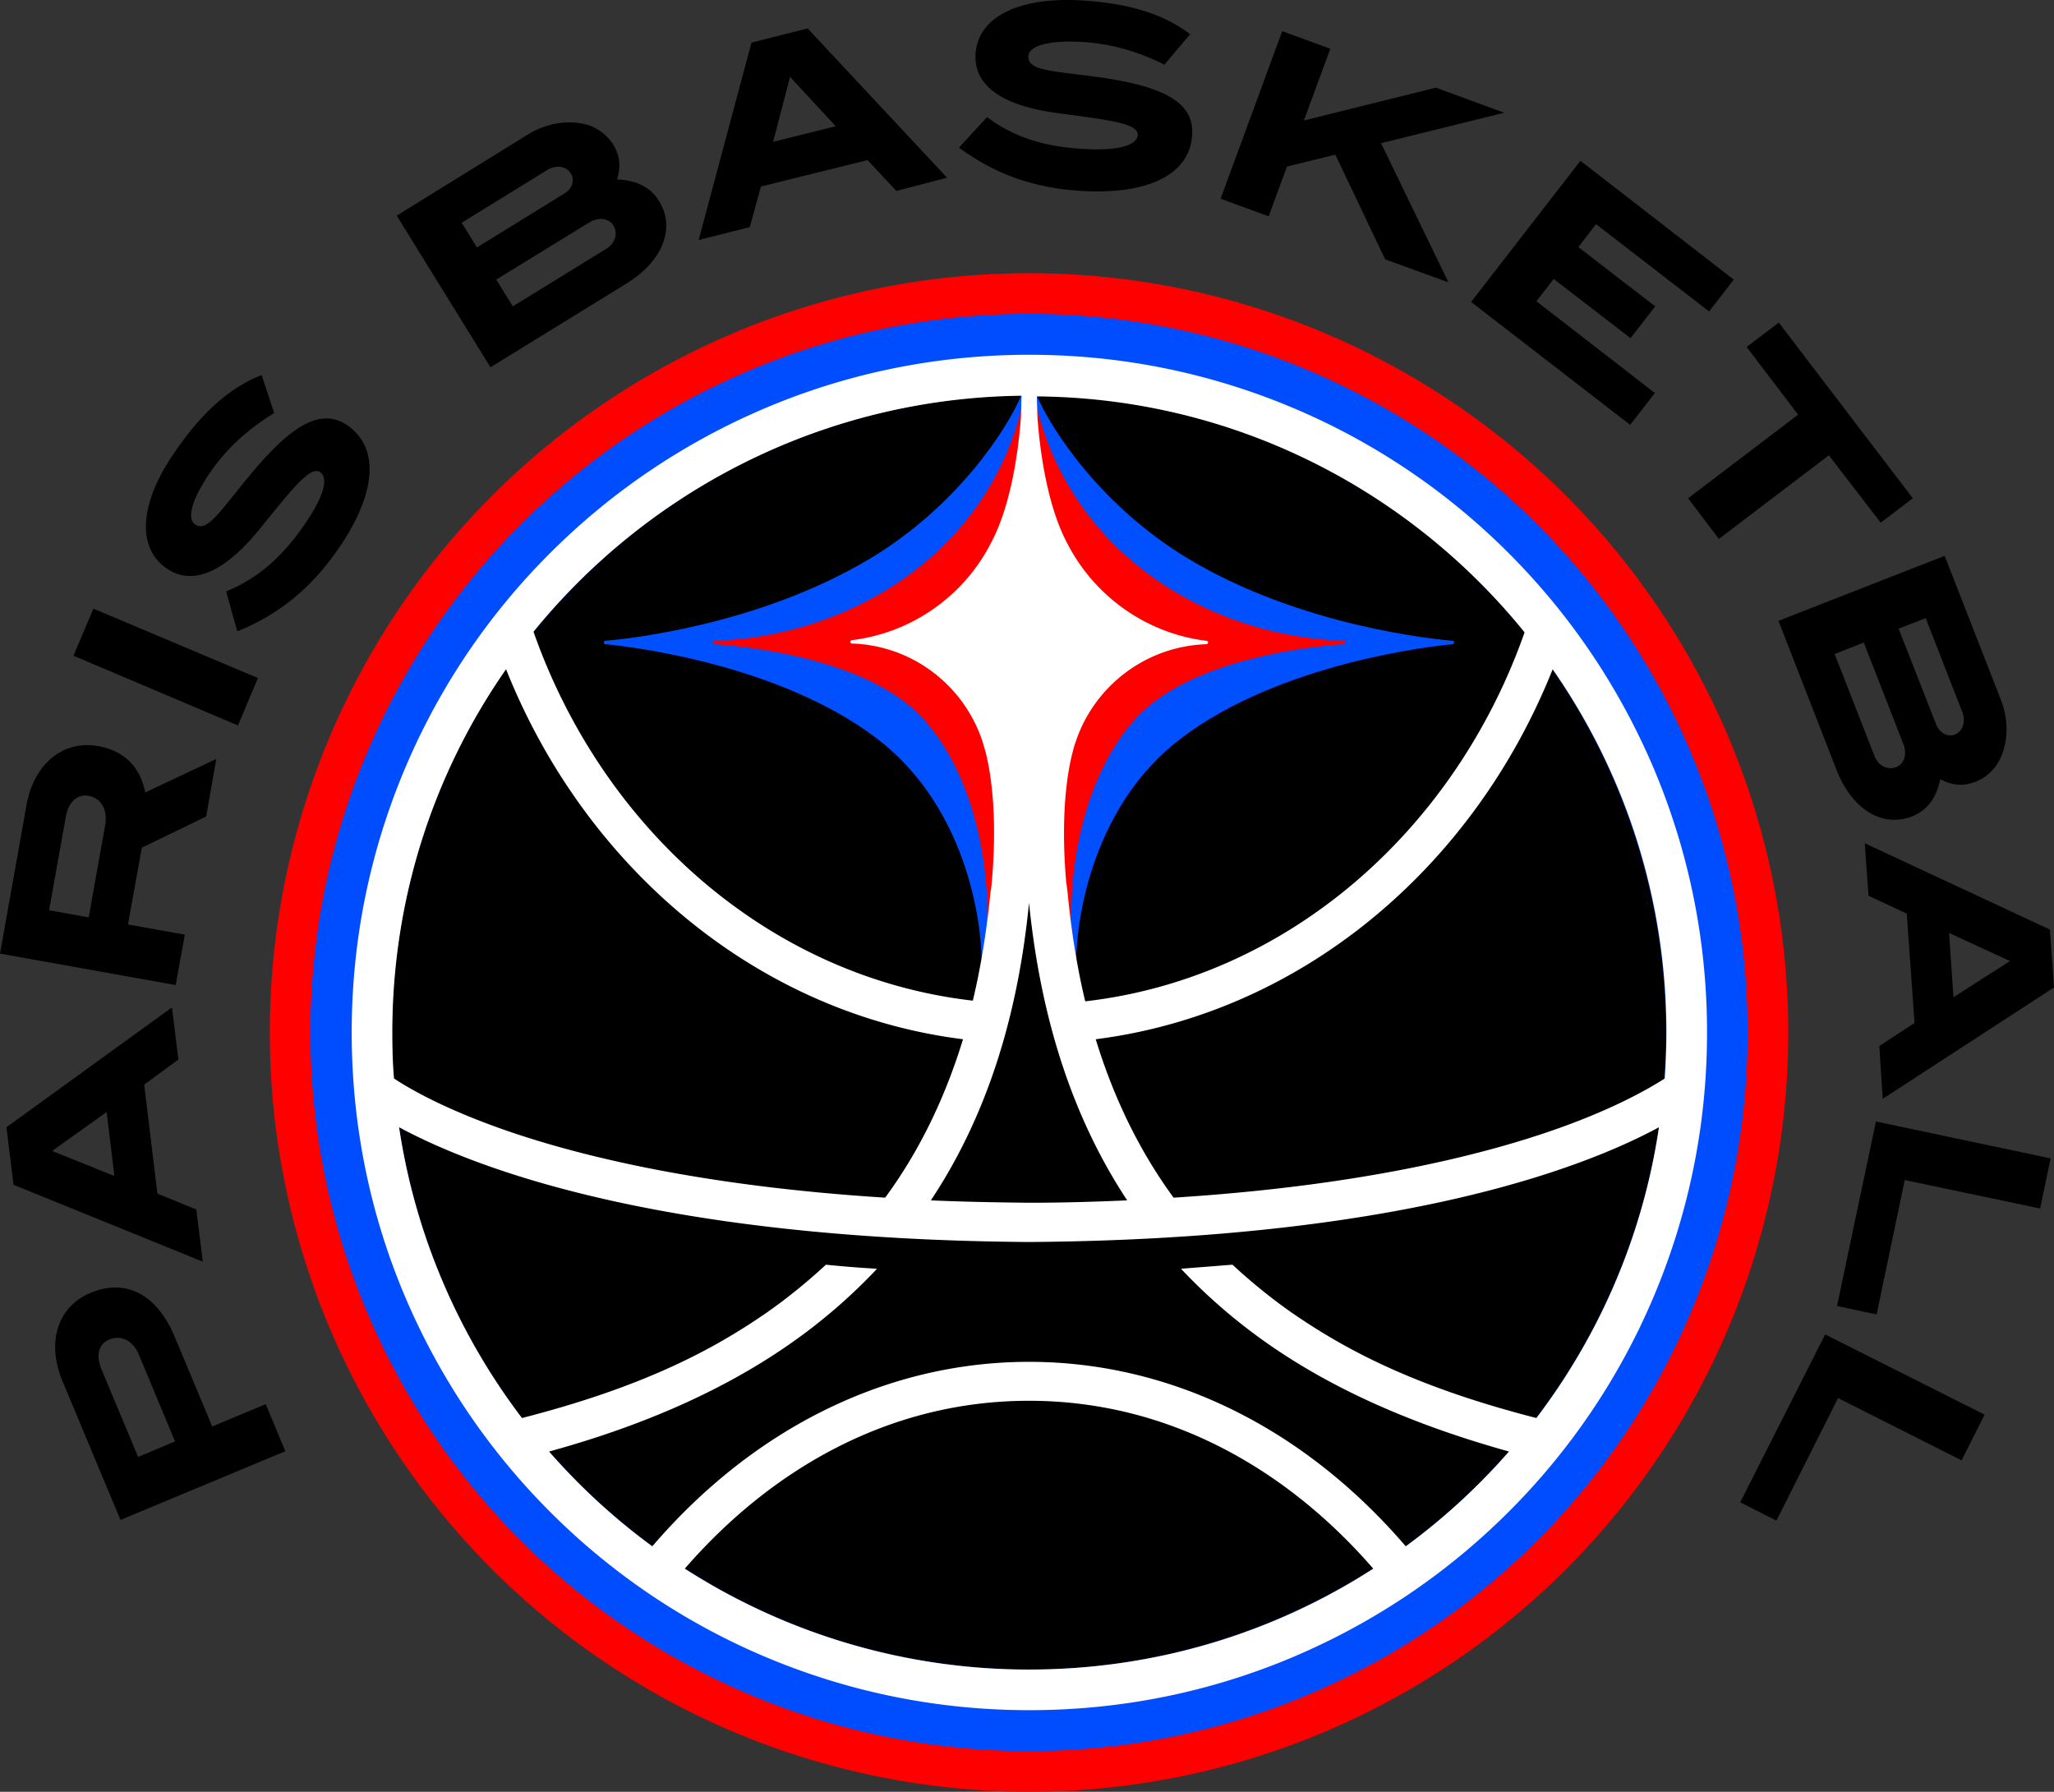
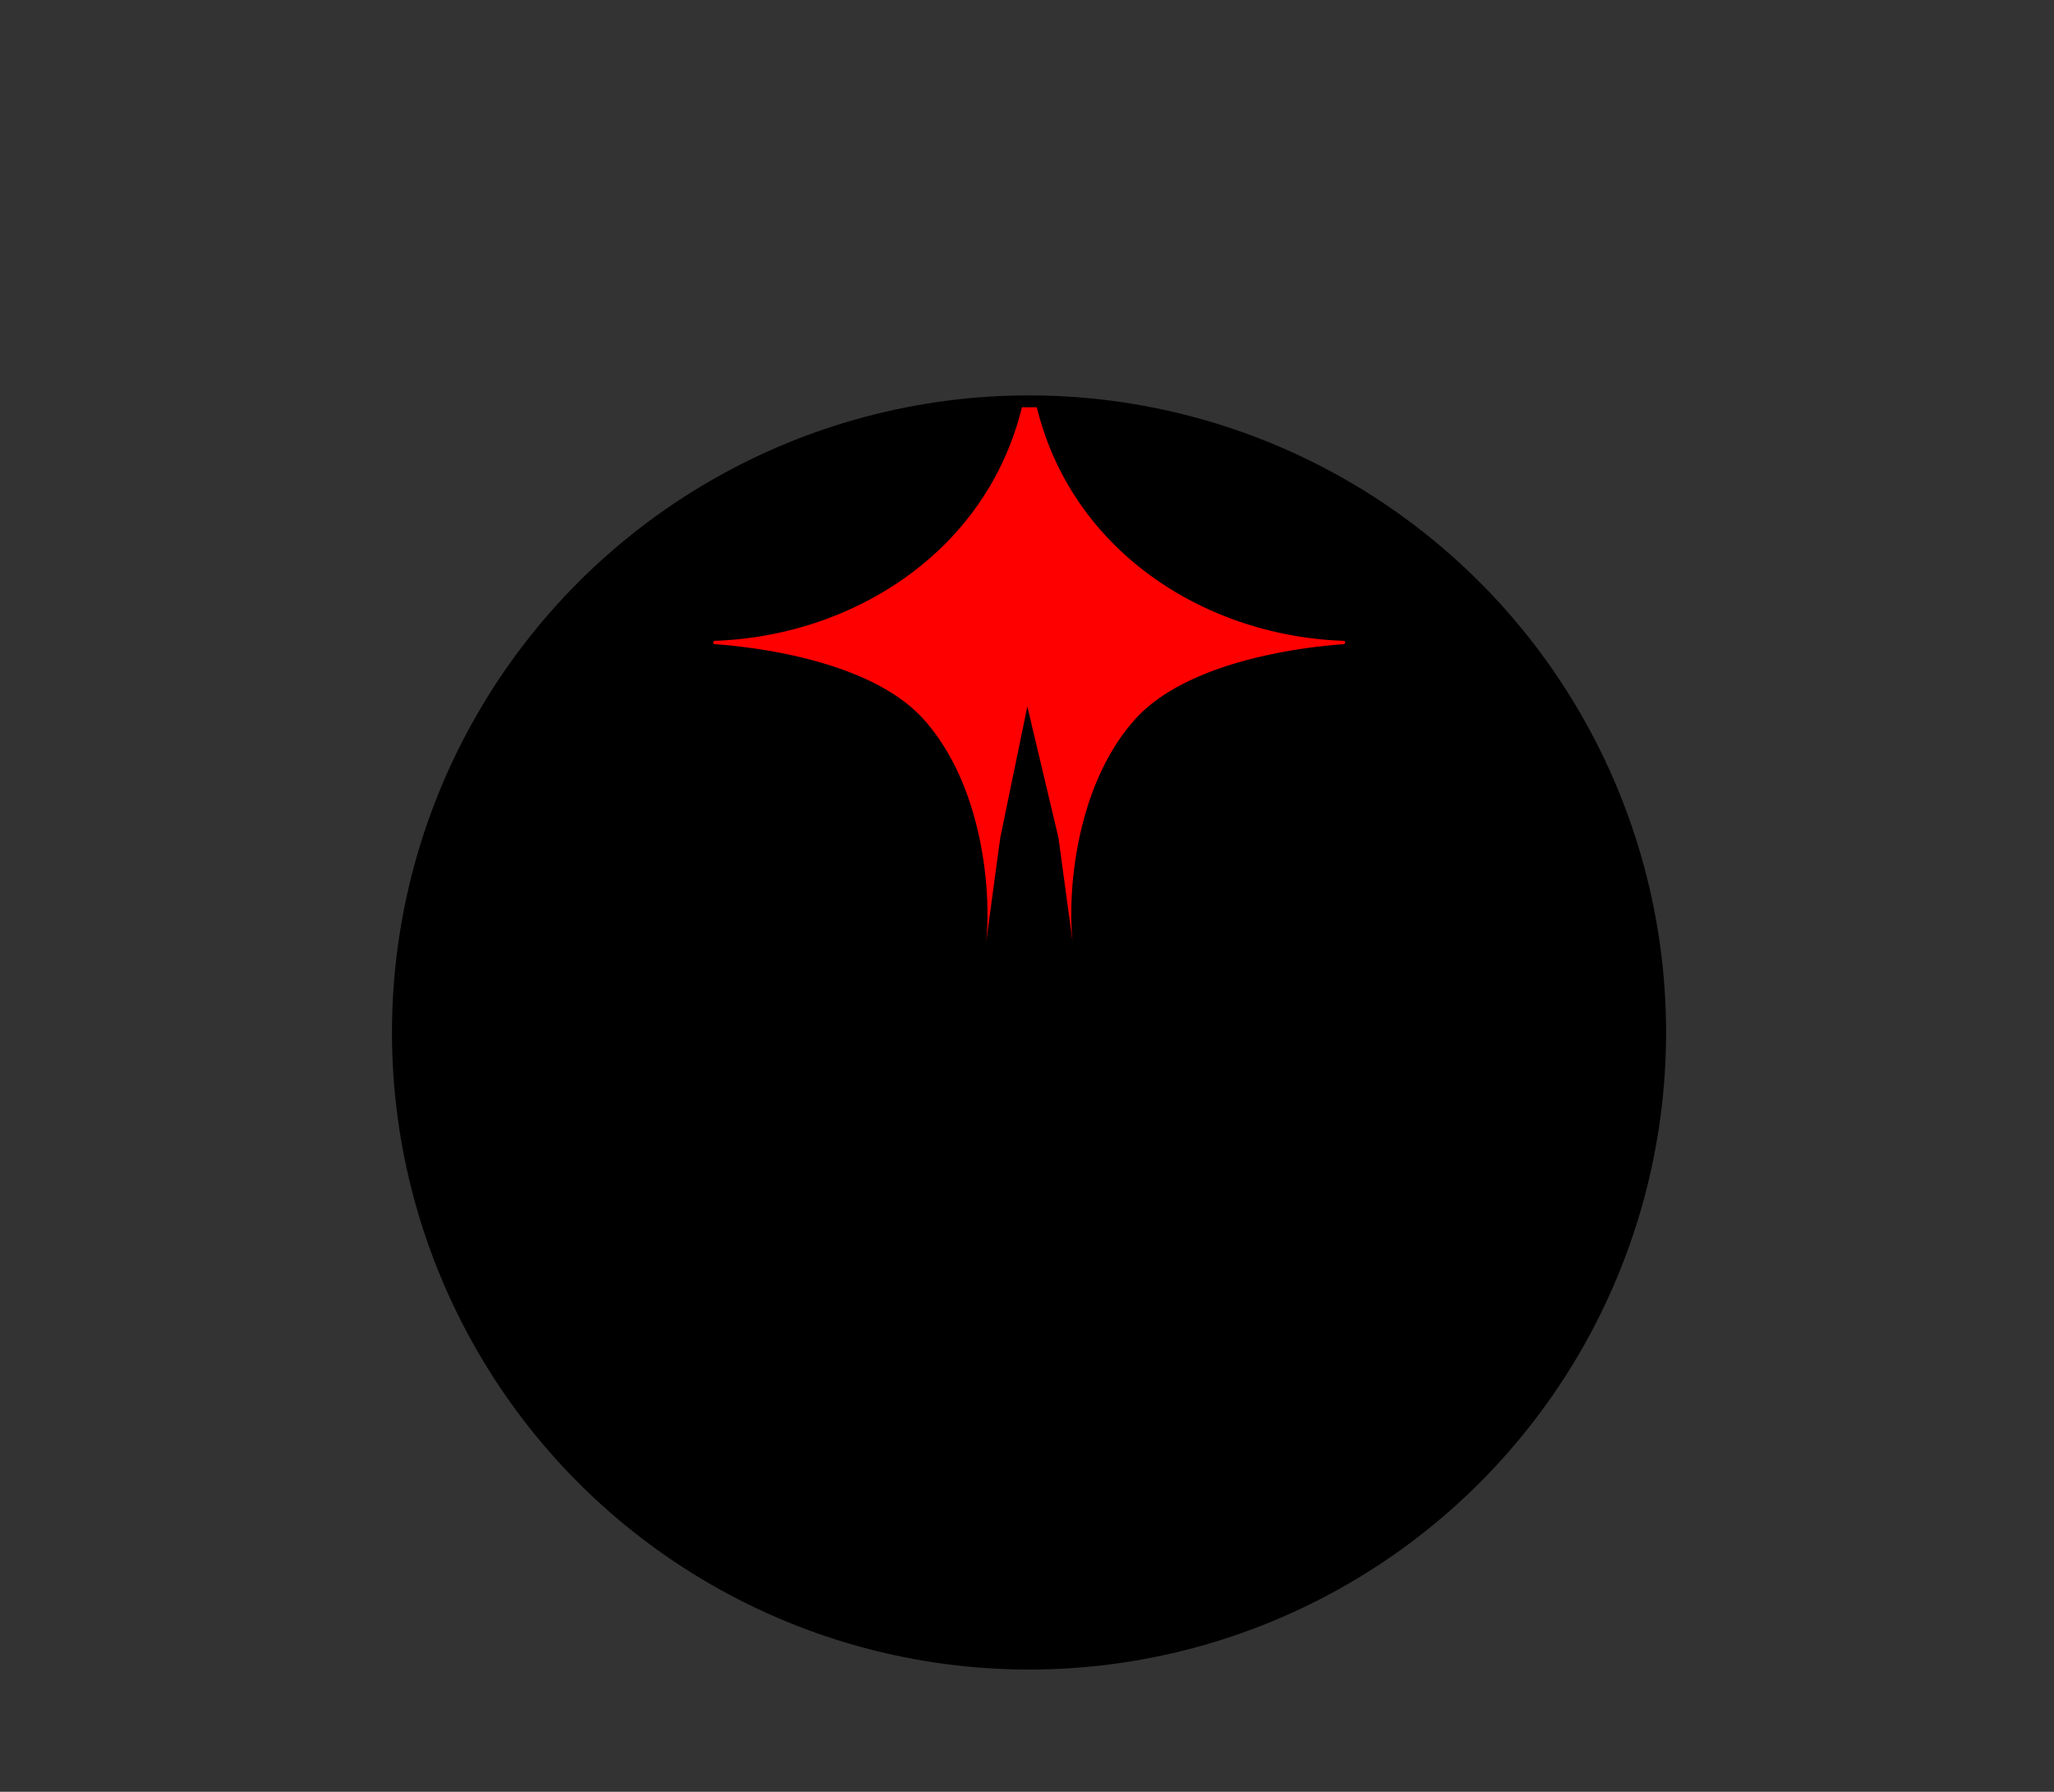
<svg xmlns="http://www.w3.org/2000/svg" viewBox="0 0 750 654.211">
  <rect x="0" y="0" width="750" height="654.211" fill="#333333" stroke="none" />
-   <circle style="fill:red;stroke:none;stroke-width:1.333;stroke-linecap:round;fill-opacity:1" cx="375.741" cy="376.979" r="277.232" />
-   <circle style="fill:#004cff;fill-opacity:1;stroke:none;stroke-width:1.333;stroke-linecap:round" cx="375.741" cy="376.979" r="262.401" />
  <circle cx="375.741" cy="376.979" r="232.614" style="stroke-width:1" />
-   <path d="M530.488 233.975c-5.933-.494-55.62-5.191-96.901-30.158-31.147-18.788-49.688-46.72-55.002-59.452H372.9c-5.314 12.732-23.731 40.664-55.001 59.452-41.406 24.967-90.969 29.664-96.902 30.158-.37 0-.493.246-.493.618s.247.619.493.619c6.799.619 62.79 6.675 99.25 34.484 29.664 22.619 37.699 60.069 38.192 80.586 0 .619.866.866 1.113.247l9.887-23.113c0-.123.494-2.471.494-2.595l9.764.247 13.225 27.933c-.123-19.777 7.169-59.699 38.192-83.306 36.463-27.81 92.452-33.866 99.25-34.485.247 0 .494-.246.494-.618.247-.247 0-.494-.37-.62z" fill="#0050ff" style="stroke-width:1" />
  <path d="M490.565 233.975c-50.058-1.73-99.003-32.26-111.981-85.283H373.146c-12.978 53.023-62.047 83.553-112.104 85.282a.618.618 0 1 0 0 1.236c10.63.743 55.743 4.944 76.014 27.193 21.506 23.73 25.09 62.417 22.989 81.823l5.19-38.316 9.888-47.956 11.372 47.956 5.19 38.316c-2.101-19.405 1.483-58.092 22.99-81.823 20.146-22.125 65.011-26.45 75.89-27.193.37 0 .618-.37.618-.618a.578.578 0 0 0-.618-.62z" fill="red" style="stroke-width:1" />
-   <path d="M603.905 280.695c-12.483-29.417-30.281-55.99-53.023-78.733a246.359 246.359 0 0 0-78.733-53.023c-30.53-12.855-62.912-19.405-96.284-19.405-33.372 0-65.878 6.55-96.284 19.405-29.417 12.483-55.99 30.28-78.733 53.023a246.359 246.359 0 0 0-53.023 78.733c-12.855 30.53-19.405 62.912-19.405 96.284 0 33.372 6.55 65.878 19.405 96.284 12.482 29.417 30.28 55.99 53.023 78.733a246.359 246.359 0 0 0 78.733 53.023c30.53 12.855 62.912 19.405 96.284 19.405 33.372 0 65.878-6.55 96.284-19.405 29.417-12.483 55.99-30.281 78.733-53.023a246.359 246.359 0 0 0 53.023-78.733c12.855-30.53 19.405-62.912 19.405-96.284 0-33.372-6.55-65.755-19.405-96.284zm-47.216-49.811c-25.584 72.8-87.013 126.318-160.43 134.723-2.966-12.36-5.068-25.584-6.427-39.551-.123-1.236-.247-2.472-.494-3.708-2.101-24.102.247-39.552 2.225-47.34.37-1.359.619-2.595 1.113-3.83l.37-1.113c6.922-19.776 25.46-34.114 47.462-34.855a.618.618 0 1 0 0-1.236c-22.125-2.718-40.91-16.439-50.674-35.35-7.54-13.967-10.135-34.36-11-45.979l-.247-7.91c71.934.618 135.959 34.113 178.106 86.147zM375.74 329.64c4.327 42.889 16.193 78.856 35.845 108.643-11.372.494-23.236.866-35.844.866-12.608-.123-24.472-.37-35.844-.866 19.777-29.787 31.64-65.754 35.844-108.643zm-2.718-185.151c-.123 2.472-.123 5.19-.247 7.91-.865 11.62-3.46 32.013-11 45.979-9.764 19.034-28.551 32.63-50.675 35.35-.37 0-.618.37-.618.618a.578.578 0 0 0 .618.62c22 .741 40.417 15.079 47.34 34.854.123.37.246.618.37 1.112l1.112 3.831c1.978 7.911 4.327 23.236 2.225 47.34-.123 1.235-.247 2.595-.494 3.707-1.359 13.967-3.46 27.069-6.426 39.552-73.542-8.405-134.847-61.924-160.431-134.723 42.147-51.788 106.295-85.283 178.23-86.149Zm-229.77 232.49c0-49.316 15.327-95.048 41.53-132.622 28.922 72.553 91.834 125.7 166.859 135.094-6.675 21.753-16.067 41.034-28.428 57.843-64.766-4.078-108.273-14.46-134.97-23.36-23.361-7.788-37.45-15.574-44.372-20.147-.494-5.563-.619-11.124-.619-16.81zm232.49 232.613a232.046 232.046 0 0 1-125.7-36.832c30.777-35.474 73.79-61.305 125.7-61.305 51.911 0 94.924 25.833 125.7 61.305-36.214 23.36-79.35 36.832-125.7 36.832zm185.275-91.834c-45.36-11.618-70.451-25.46-89.115-38.315-7.663-5.314-15.204-11.496-21.877-17.675l-18.787 1.483c9.517 10.134 20.517 19.651 32.506 27.932 26.08 18.046 56.237 30.158 87.26 38.81-11.246 12.854-23.854 24.471-37.698 34.607-37.326-43.506-86.148-67.36-137.565-67.36S275.5 521.094 238.174 564.6c-13.843-10.134-26.45-21.753-37.698-34.607 31.024-8.528 61.181-20.764 87.26-38.81 11.99-8.28 22.99-17.798 32.507-27.932a409.03 409.03 0 0 1-18.664-1.483c-6.675 6.18-14.214 12.36-21.876 17.675-18.664 12.854-43.755 26.697-89.116 38.315-23.112-30.404-38.934-66.62-44.867-106.171 28.428 15.326 95.912 40.91 230.018 41.9 134.228-.99 201.714-26.574 230.019-41.9-5.81 39.428-21.63 75.765-44.743 106.171zm2.348-103.823c-26.696 8.898-70.08 19.281-134.846 23.361-12.36-16.933-21.753-36.09-28.428-57.844 75.025-9.517 137.935-62.54 166.859-135.093 26.203 37.573 41.53 83.306 41.53 132.621 0 5.686-.247 11.247-.62 16.81-7.168 4.573-21.135 12.36-44.495 20.147z" fill="#fff" style="stroke-width:1" />
-   <path style="stroke-width:1" d="m680.908 307.889 1.36 19.158 13.966 6.549 2.842 39.922-12.853 8.404v.002l1.236 19.281L750 360.541l-1.482-21.135-67.61-31.517zm30.776 32.752 22.246 10.257-20.64 13.227-1.606-23.484zM710.076 202.953l-60.687 23.73 21.136 54.26c5.81 14.954 17.055 21.257 27.56 17.18h.003c5.561-2.224 8.898-6.551 10.38-13.596 4.574 2.349 8.53 2.595 12.98.866 3.832-1.483 7.168-4.573 9.023-8.65 2.842-6.18 2.965-13.968.123-21.26l-20.518-52.53zm-6.922 22.74 13.35 34.239c1.36 3.707.123 7.168-2.719 8.28v-.001c-2.719.989-5.562-.494-6.922-3.955l-13.595-34.73 9.886-3.833zm-22.619 8.9 14.461 37.08c1.483 3.832.249 7.293-2.594 8.405-3.214 1.236-6.552-.494-7.912-3.955l-14.584-37.326 10.63-4.203zM294.906 10.385l-20.517 5.19-19.282 72.058 18.664-4.697 4.079-14.83 38.933-9.641L327.29 69.71v.002l18.54-4.82-50.923-54.508zm-6.426 17.674 16.686 18.045-22.865 5.685 6.18-23.73zM208.613 44.691c-5.231-.138-10.792 1.32-15.799 4.38l-47.957 29.663 34.239 55.371 49.562-30.529c13.719-8.404 17.923-20.64 11.99-30.158l-.003.002c-3.091-5.069-8.034-7.54-15.327-7.91 1.483-4.82.99-8.778-1.482-12.856-2.223-3.46-5.808-6.178-10.135-7.29a24.046 24.046 0 0 0-5.088-.673zm-5.011 16.196c2.006-.074 3.783.776 4.787 2.398 1.607 2.595.618 5.685-2.596 7.54l-31.64 19.529-5.563-9.024L199.86 62.05c1.252-.742 2.537-1.118 3.74-1.162zm15.591 19.06c.18-.007.358-.007.534 0 1.802.077 3.332.91 4.236 2.37v.001c1.73 2.842.743 6.55-2.594 8.528l-34.115 21.011-6.057-9.763 33.99-20.887c1.373-.804 2.745-1.21 4.006-1.26zM32.32 272.068c-11.153-.22-20.216 8.096-22.68 22.098L0 348.18l64.146 11.494 3.338-18.416-20.763-3.707 5.066-28.057 23.484-11.371 3.71-21.014-25.958 12.237c-1.853-9.394-7.662-15.202-17.18-16.932a23.102 23.102 0 0 0-3.523-.346zm-1.43 18.405c.484-.018.983.018 1.493.111 4.45.866 6.922 4.82 6.056 10.506l-6.056 33.865-14.461-2.596 6.057-33.865c.865-5.083 3.527-7.895 6.912-8.021zM62.791 367.832 2.35 411.586 4.945 432.6l69.092 28.056-2.348-19.035-14.214-5.808-4.82-39.8 12.482-9.146h.002l-2.348-19.035zm-23.857 38.191 2.843 23.362-22.742-9.147 19.899-14.215zM42.436 470.107c-2.976-.044-6.097.59-9.311 1.918-11.989 4.944-16.316 17.922-10.26 32.383l21.137 50.551 60.191-25.09-7.168-17.18-19.529 8.159-13.594-32.506c-4.913-11.867-12.538-18.101-21.466-18.235zm.628 18.362c3.094.07 5.943 2.156 7.612 6.049l13.226 31.765-13.472 5.686-13.225-31.64c-2.348-5.438-1.236-9.64 2.719-11.247v-.004c1.05-.432 2.11-.633 3.14-.61zM666.445 487.229l58.216 29.293-8.405 16.686-45.114-22.742-22.495 44.742-13.225-6.675zM684.986 409.485l63.776 13.472-3.83 18.292-49.44-10.383-10.26 49.069-14.46-3.09zM667.805 166.242l-40.17 30.53-11.247-14.832 40.17-30.53-18.787-24.72 11.742-8.898 48.945 64.148-11.742 8.899zM537.161 110.251l39.922-51.54 55.99 43.383-9.023 11.618-41.282-31.889-6.427 8.405 28.056 21.63-9.023 11.618-28.056-21.63-6.304 8.158 43.26 33.496-9.024 11.618zM505.766 94.678l-18.169-38.192-17.675 4.326-6.675 18.17-17.551-6.427 22.495-61.182 17.552 6.427-9.64 26.203 48.202-11.989 24.967 9.147-44.99 11.123 24.597 50.8zM395.27 15.328c-12.732-.742-19.529 1.483-19.777 5.19-.247 5.44 8.775 5.315 25.71 7.663 23.854 3.338 34.854 9.27 34.113 21.013-.742 13.843-14.956 22-40.293 20.517-17.057-.99-31.27-5.81-44.867-15.82l10.259-11.124c9.887 7.416 21.26 10.877 35.35 11.619 12.731.742 19.404-1.36 19.651-5.067.247-4.327-10.259-5.44-29.293-8.035-20.518-2.718-30.53-10.134-29.911-21.506C356.954 6.8 370.92-1.109 394.404.127c16.933.989 29.91 4.573 40.17 12.359l-9.394 11.123c-9.887-4.943-19.651-7.662-29.91-8.28zM77.126 171.928c-7.292 10.506-8.898 17.428-5.932 19.528 4.45 3.09 9.023-4.697 20.023-17.922 15.327-18.54 26.08-24.844 35.72-18.169 11.372 7.911 11 24.225-3.46 45.114-9.765 14.09-21.26 23.731-36.833 30.035l-4.079-14.585c11.372-4.573 20.394-12.483 28.429-24.101 7.292-10.507 9.023-17.303 5.932-19.405-3.584-2.472-10.01 5.81-22.125 20.764-13.101 16.067-24.596 20.764-33.989 14.338-10.753-7.416-10.259-23.485 3.214-42.766 9.641-13.967 19.529-23.112 31.518-27.81l4.573 13.844c-9.64 5.933-17.18 12.855-22.989 21.136zM86.89 264.874l-60.068-25.46 7.292-17.18 60.069 25.337Z" />
</svg>